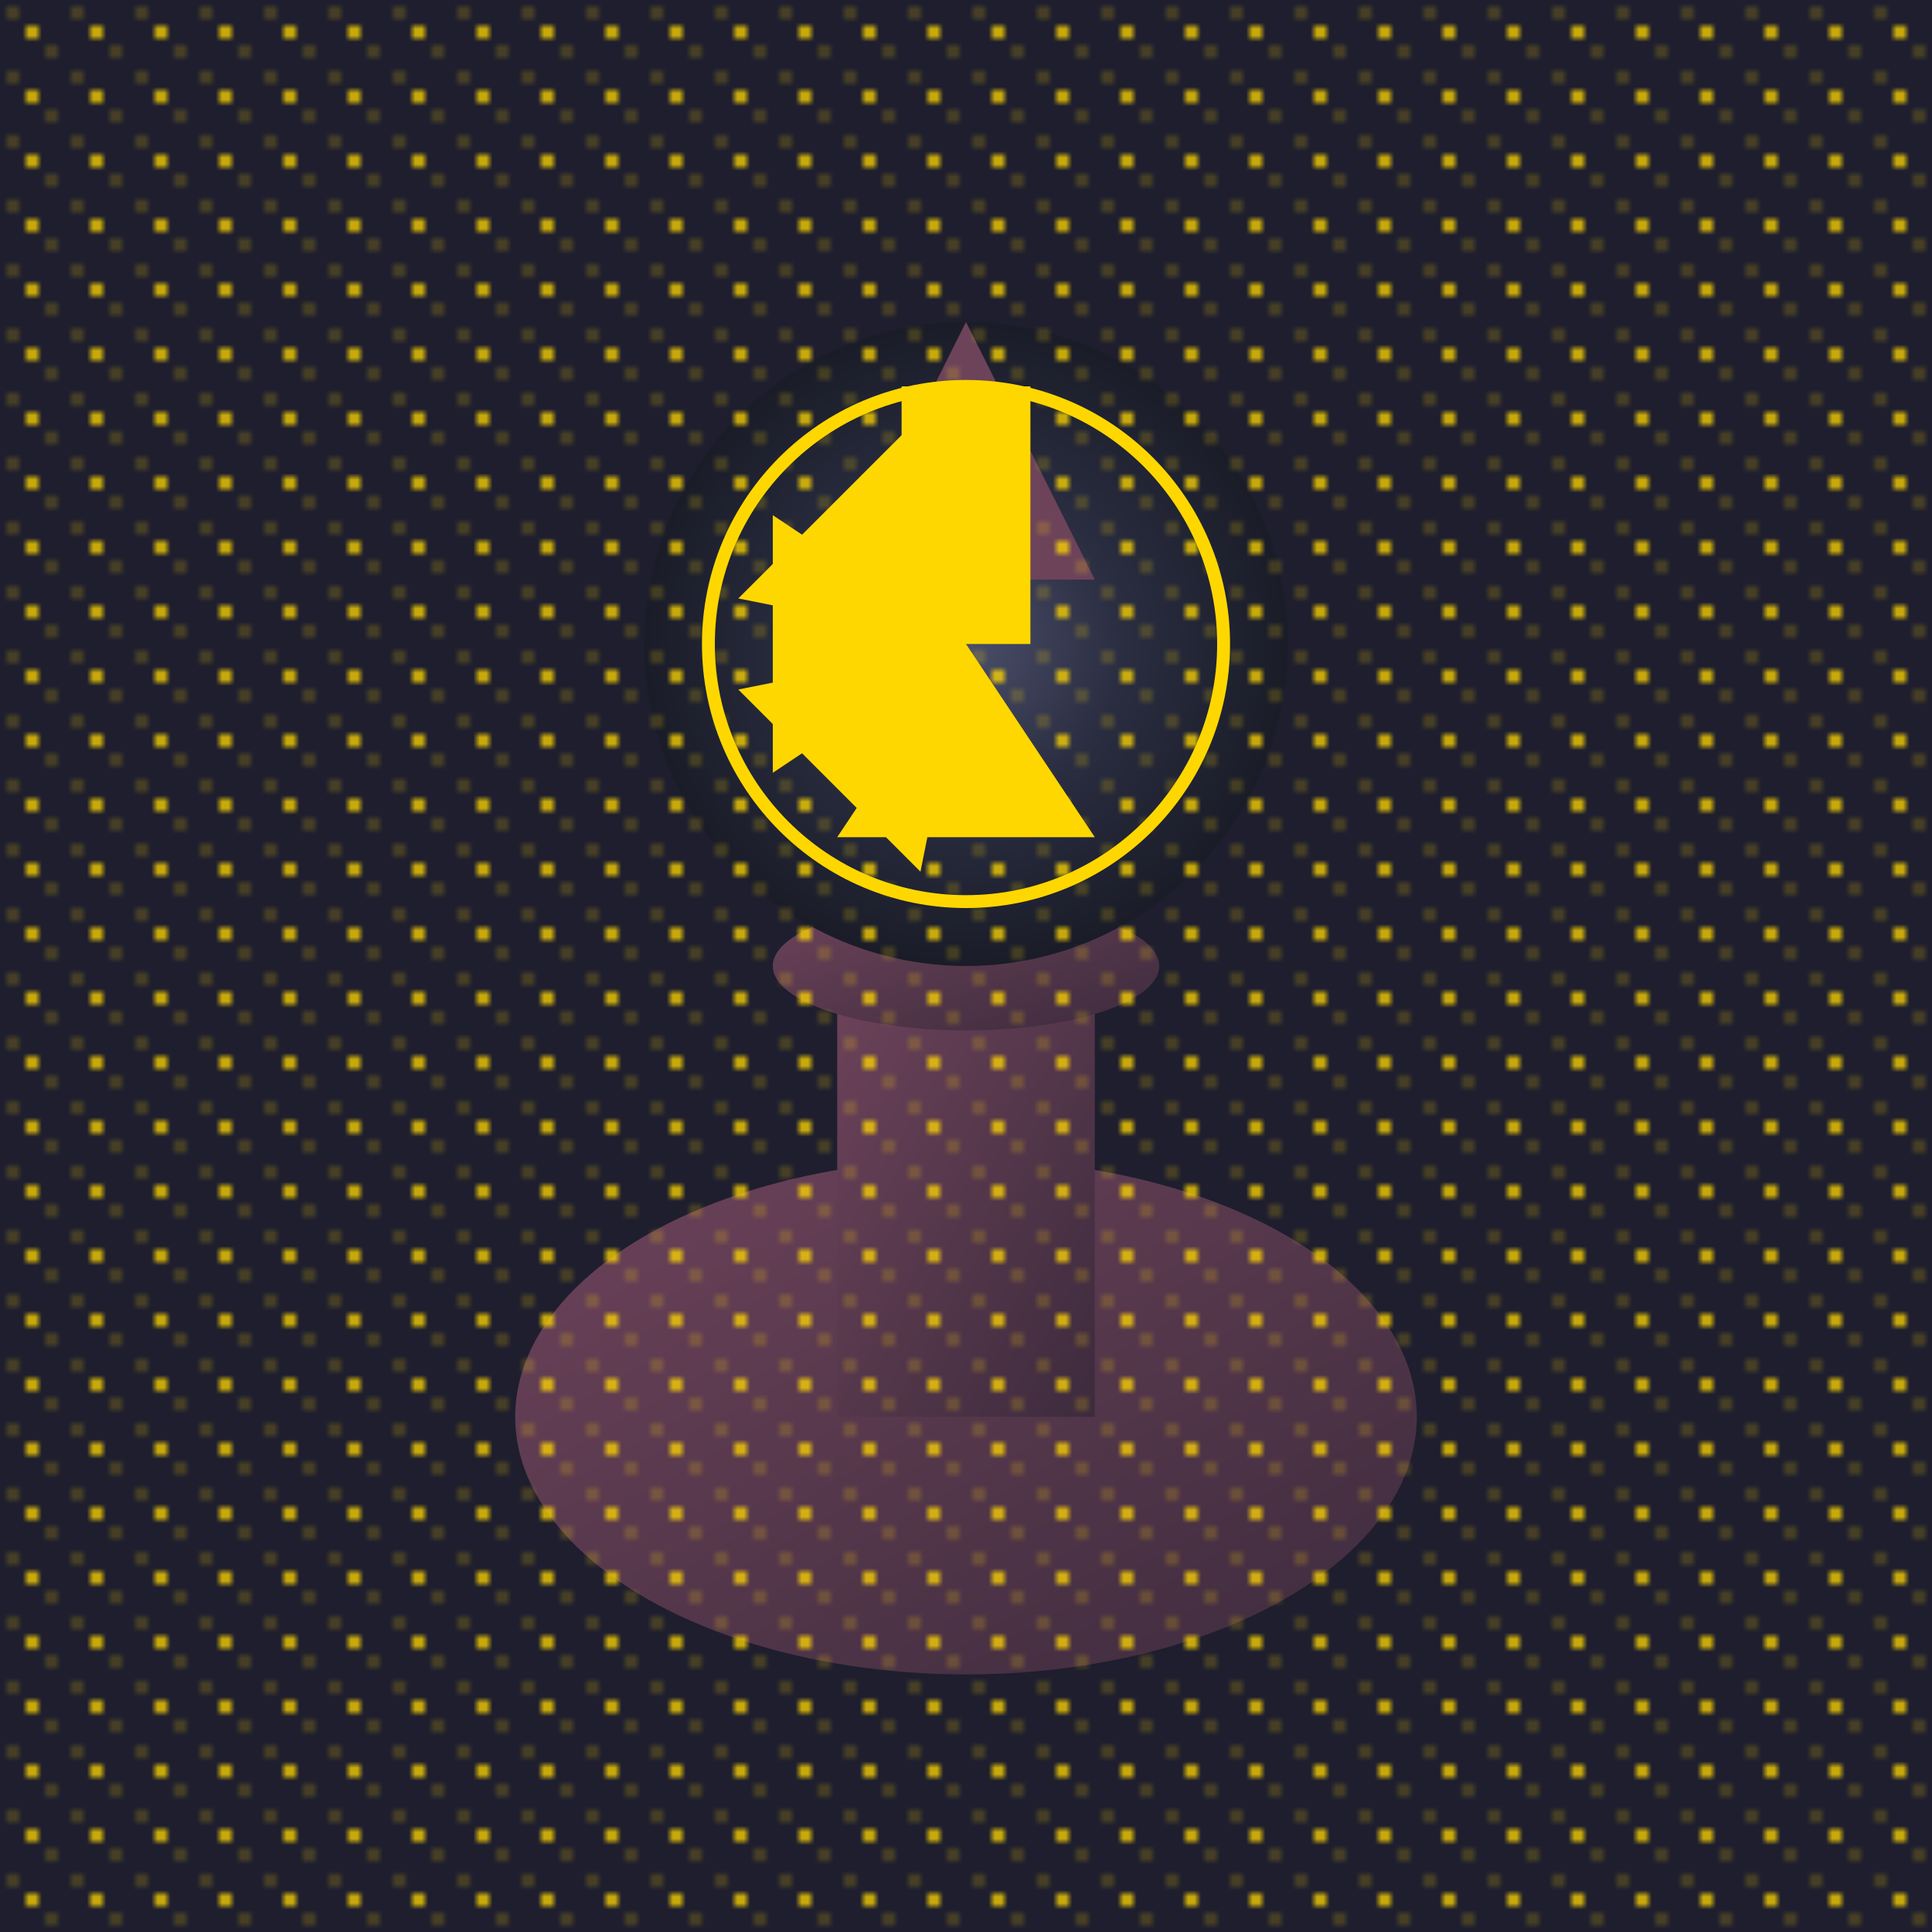
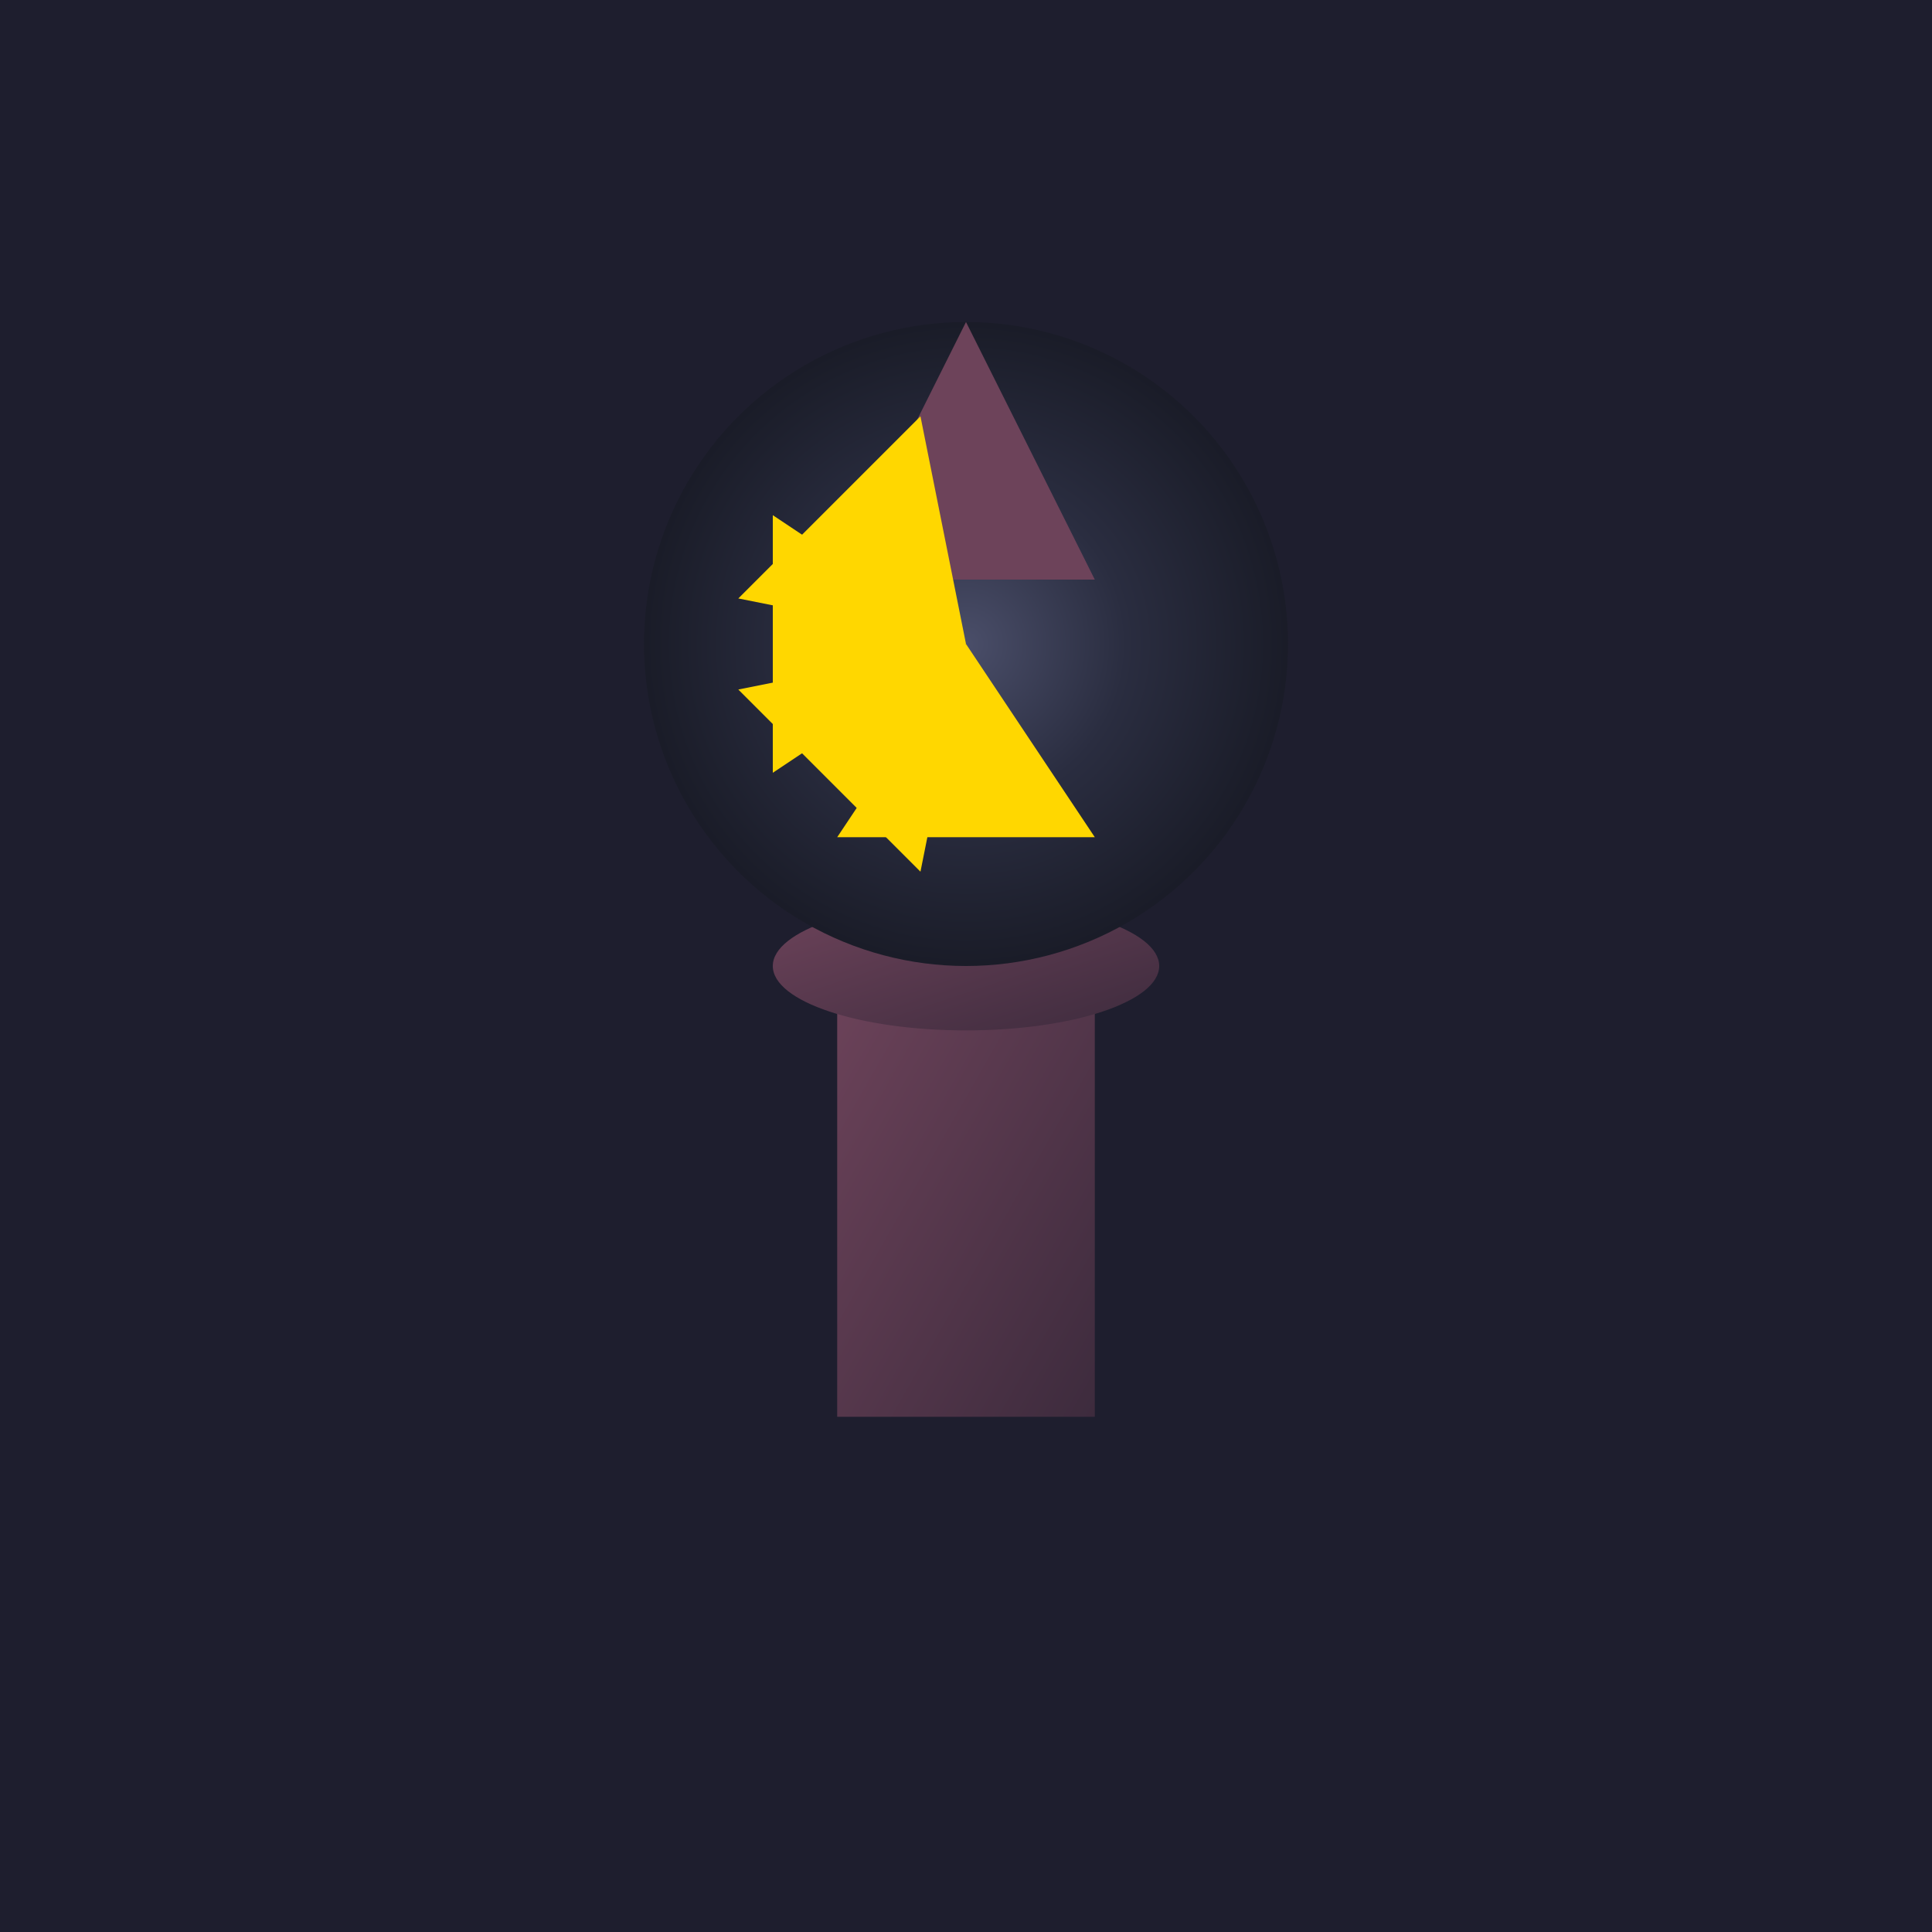
<svg xmlns="http://www.w3.org/2000/svg" viewBox="0 0 300 300">
  <defs>
    <linearGradient id="cupGradient" x1="0%" y1="0%" x2="100%" y2="100%">
      <stop offset="0%" style="stop-color:#6D435A;stop-opacity:1" />
      <stop offset="100%" style="stop-color:#3D2B3D;stop-opacity:1" />
    </linearGradient>
    <radialGradient id="galaxyGradient" cx="50%" cy="50%" r="50%" fx="50%" fy="50%">
      <stop offset="0%" style="stop-color:#4A4E69;stop-opacity:1" />
      <stop offset="50%" style="stop-color:#2A2D40;stop-opacity:1" />
      <stop offset="100%" style="stop-color:#1A1C28;stop-opacity:1" />
    </radialGradient>
    <pattern id="stars" x="0" y="0" width="10" height="10" patternUnits="userSpaceOnUse">
      <circle cx="5" cy="5" r="1" fill="#FFD700" />
      <circle cx="2" cy="2" r="0.5" fill="#FFD700" />
      <circle cx="8" cy="8" r="0.5" fill="#FFD700" />
    </pattern>
  </defs>
  <rect width="300" height="300" fill="#1E1E2E" />
-   <ellipse cx="150" cy="220" rx="70" ry="40" fill="url(#cupGradient)" />
  <rect x="130" y="150" width="40" height="70" fill="url(#cupGradient)" />
  <ellipse cx="150" cy="150" rx="30" ry="10" fill="url(#cupGradient)" />
  <circle cx="150" cy="100" r="50" fill="url(#galaxyGradient)" />
  <polygon points="150,50 130,90 170,90" fill="#6D435A" />
-   <circle cx="150" cy="100" r="40" fill="none" stroke="#FFD700" stroke-width="2" />
  <polygon points="150,100 130,130 170,130" fill="#FFD700" />
-   <rect x="140" y="60" width="20" height="40" fill="#FFD700" />
  <g fill="url(#stars)">
-     <rect x="0" y="0" width="300" height="300" />
-   </g>
+     </g>
  <polygon points="150,100 130,130 170,130" fill="#FFD700" transform="rotate(45,150,100)" />
  <polygon points="150,100 130,130 170,130" fill="#FFD700" transform="rotate(90,150,100)" />
  <polygon points="150,100 130,130 170,130" fill="#FFD700" transform="rotate(135,150,100)" />
</svg>